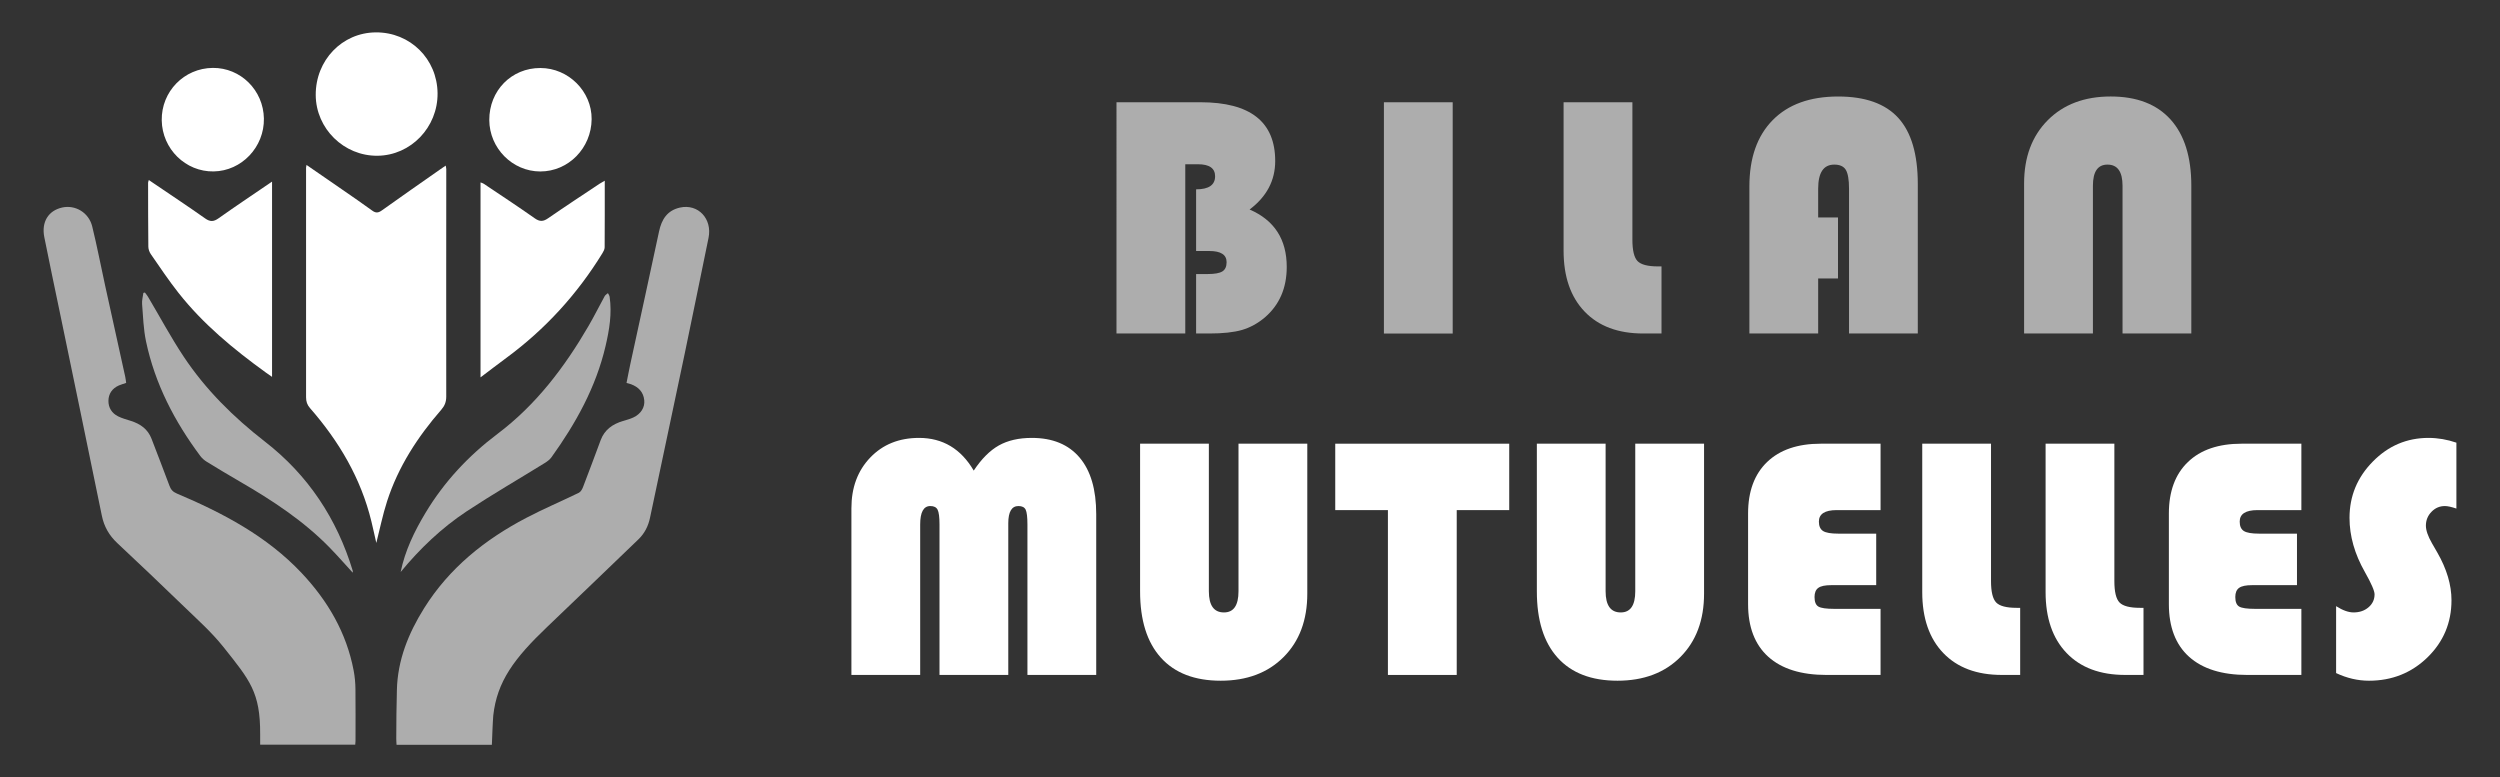
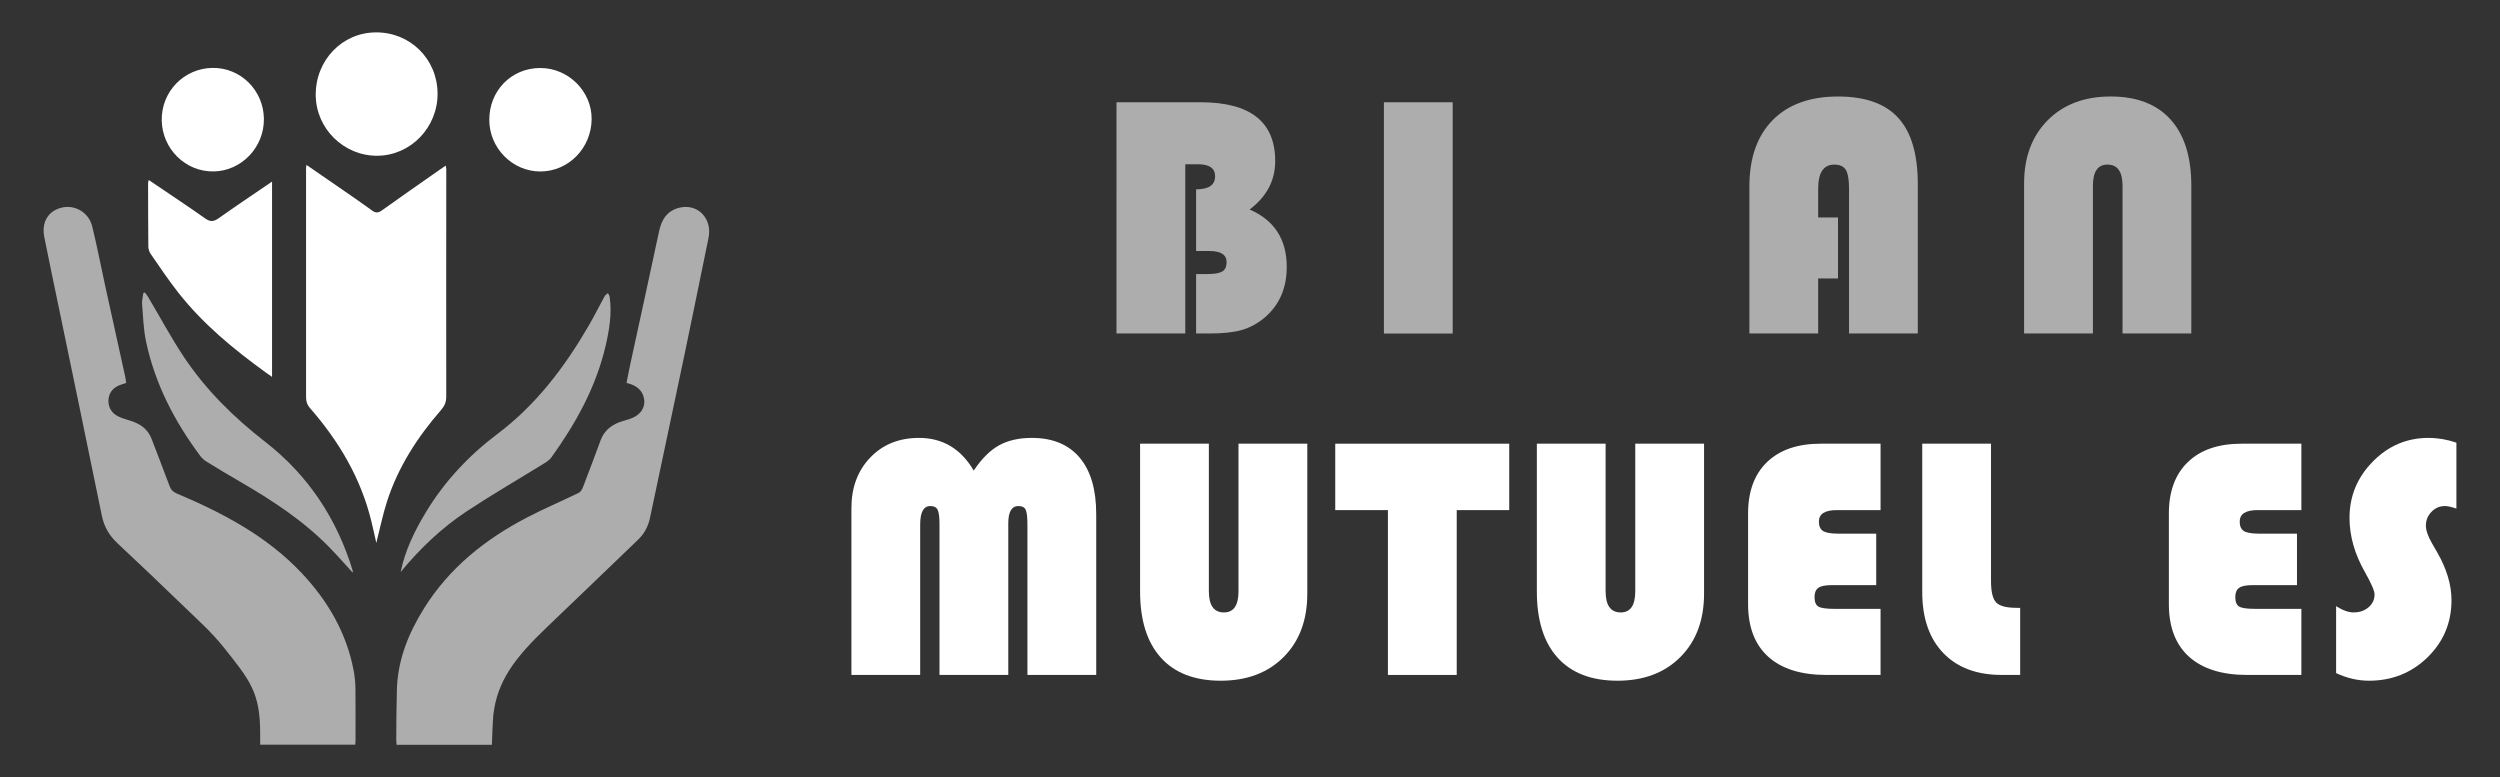
<svg xmlns="http://www.w3.org/2000/svg" version="1.1" id="Calque_1" x="0px" y="0px" width="193px" height="60px" viewBox="0 0 193 60" enable-background="new 0 0 193 60" xml:space="preserve">
  <rect x="0" y="0" width="193" height="60" fill="#333333" stroke="none" />
  <g>
    <g>
      <g opacity="0.6">
        <path fill="#FFFFFF" d="M86.192,7.894h6.486c3.847,0,5.768,1.514,5.768,4.538c0,1.501-0.657,2.747-1.976,3.742     c1.912,0.828,2.866,2.305,2.866,4.433c0,1.631-0.563,2.93-1.688,3.897c-0.548,0.462-1.137,0.785-1.765,0.968     s-1.472,0.274-2.538,0.274H92.34v-4.59h0.901c0.532,0,0.907-0.067,1.126-0.202c0.217-0.136,0.327-0.374,0.327-0.714     c0-0.575-0.445-0.862-1.334-0.862H92.34v-4.761c0.978,0,1.466-0.337,1.466-1.008c0-0.619-0.442-0.929-1.322-0.929h-0.98v13.065     h-5.311V7.894z" />
        <path fill="#FFFFFF" d="M112.148,7.894v17.853h-5.31V7.894H112.148z" />
-         <path fill="#FFFFFF" d="M120.709,7.894h5.312V18.5c0,0.829,0.132,1.381,0.397,1.656c0.267,0.274,0.791,0.411,1.576,0.411h0.274     v5.179h-1.413c-1.935,0-3.442-0.564-4.523-1.693c-1.082-1.129-1.623-2.696-1.623-4.702V7.894z" />
        <path fill="#FFFFFF" d="M141.893,16.788v4.708h-1.53v4.25h-5.31V14.395c0-2.198,0.6-3.904,1.798-5.121     c1.197-1.216,2.884-1.824,5.056-1.824c2.092,0,3.642,0.553,4.643,1.655c1.004,1.103,1.504,2.805,1.504,5.107v11.534h-5.309     V14.565c0-0.698-0.085-1.183-0.248-1.452c-0.166-0.272-0.465-0.406-0.891-0.406c-0.828,0-1.243,0.618-1.243,1.858v2.223H141.893z     " />
        <path fill="#FFFFFF" d="M156.261,25.746V14.158c0-2.031,0.61-3.656,1.826-4.878c1.216-1.221,2.835-1.831,4.859-1.831     c2.013,0,3.555,0.594,4.623,1.778c1.067,1.186,1.601,2.891,1.601,5.114v11.404h-5.31V14.342c0-1.089-0.388-1.635-1.163-1.635     c-0.752,0-1.124,0.546-1.124,1.635v11.404H156.261z" />
      </g>
      <g>
        <path fill="#FFFFFF" d="M65.729,52.105V39.236c0-1.598,0.484-2.9,1.452-3.91c0.968-1.012,2.223-1.52,3.767-1.52     c1.831,0,3.239,0.843,4.224,2.524c0.602-0.906,1.246-1.552,1.936-1.94c0.689-0.388,1.539-0.584,2.55-0.584     c1.604,0,2.833,0.508,3.689,1.52c0.854,1.01,1.281,2.466,1.281,4.368v12.411h-5.31V40.491c0-0.575-0.046-0.957-0.137-1.145     c-0.092-0.187-0.277-0.28-0.557-0.28c-0.522,0-0.785,0.443-0.785,1.333v11.706H72.53V40.491c0-0.566-0.049-0.945-0.146-1.138     c-0.095-0.191-0.283-0.287-0.562-0.287c-0.523,0-0.784,0.475-0.784,1.425v11.614H65.729z" />
        <path fill="#FFFFFF" d="M100.923,34.253v11.575c0,2.04-0.607,3.67-1.824,4.891c-1.216,1.221-2.836,1.832-4.86,1.832     c-2.012,0-3.552-0.594-4.62-1.779c-1.069-1.185-1.604-2.891-1.604-5.114V34.253h5.309v11.392c0,1.09,0.389,1.635,1.165,1.635     c0.75,0,1.123-0.545,1.123-1.635V34.253H100.923z" />
        <path fill="#FFFFFF" d="M112.459,39.38v12.726h-5.312V39.38h-4.066v-5.127h13.431v5.127H112.459z" />
        <path fill="#FFFFFF" d="M131.553,34.253v11.575c0,2.04-0.608,3.67-1.824,4.891s-2.837,1.832-4.86,1.832     c-2.013,0-3.555-0.594-4.622-1.779c-1.069-1.185-1.602-2.891-1.602-5.114V34.253h5.308v11.392c0,1.09,0.39,1.635,1.167,1.635     c0.748,0,1.122-0.545,1.122-1.635V34.253H131.553z" />
        <path fill="#FFFFFF" d="M144.843,41.196v3.978h-3.468c-0.472,0-0.805,0.068-1,0.209c-0.196,0.139-0.293,0.375-0.293,0.706     c0,0.376,0.099,0.621,0.3,0.739c0.199,0.118,0.61,0.176,1.229,0.176h3.568v5.102h-4.17c-1.964,0-3.462-0.47-4.5-1.406     c-1.036-0.937-1.557-2.291-1.557-4.061v-6.997c0-1.71,0.491-3.035,1.47-3.977c0.983-0.942,2.362-1.412,4.141-1.412h4.616v5.127     h-3.388c-0.914,0-1.373,0.297-1.373,0.889c0,0.35,0.112,0.592,0.328,0.728c0.219,0.134,0.605,0.2,1.165,0.2H144.843z" />
        <path fill="#FFFFFF" d="M148.397,34.253h5.309v10.605c0,0.83,0.134,1.381,0.401,1.656c0.265,0.273,0.791,0.411,1.576,0.411h0.274     v5.18h-1.414c-1.935,0-3.443-0.564-4.525-1.694c-1.081-1.129-1.621-2.696-1.621-4.701V34.253z" />
-         <path fill="#FFFFFF" d="M157.92,34.253h5.309v10.605c0,0.83,0.132,1.381,0.399,1.656c0.266,0.273,0.792,0.411,1.577,0.411h0.273     v5.18h-1.412c-1.935,0-3.445-0.564-4.527-1.694c-1.08-1.129-1.619-2.696-1.619-4.701V34.253z" />
        <path fill="#FFFFFF" d="M177.327,41.196v3.978h-3.465c-0.472,0-0.806,0.068-1.002,0.209c-0.197,0.139-0.295,0.375-0.295,0.706     c0,0.376,0.101,0.621,0.301,0.739c0.201,0.118,0.611,0.176,1.23,0.176h3.57v5.102h-4.172c-1.962,0-3.46-0.47-4.5-1.406     c-1.038-0.937-1.557-2.291-1.557-4.061v-6.997c0-1.71,0.491-3.035,1.473-3.977c0.98-0.942,2.361-1.412,4.139-1.412h4.617v5.127     h-3.387c-0.916,0-1.374,0.297-1.374,0.889c0,0.35,0.108,0.592,0.327,0.728c0.217,0.134,0.606,0.2,1.164,0.2H177.327z" />
        <path fill="#FFFFFF" d="M189.634,34.174v5.087c-0.384-0.13-0.681-0.194-0.889-0.194c-0.402,0-0.745,0.147-1.032,0.443     c-0.29,0.297-0.434,0.654-0.434,1.072c0,0.359,0.157,0.812,0.471,1.36l0.407,0.707c0.732,1.273,1.097,2.503,1.097,3.688     c0,1.736-0.616,3.204-1.849,4.409c-1.235,1.201-2.741,1.805-4.521,1.805c-0.855,0-1.699-0.196-2.537-0.589v-5.167     c0.506,0.323,0.955,0.484,1.348,0.484c0.463,0,0.848-0.133,1.157-0.398s0.464-0.6,0.464-1c0-0.263-0.247-0.833-0.745-1.715     c-0.794-1.395-1.189-2.79-1.189-4.185c0-1.683,0.6-3.133,1.799-4.349c1.197-1.218,2.631-1.826,4.296-1.826     C188.208,33.807,188.93,33.931,189.634,34.174z" />
      </g>
    </g>
    <g>
      <path opacity="0.6" fill="#FFFFFF" d="M9.74,29.559c-0.201,0.07-0.389,0.123-0.566,0.199c-0.515,0.228-0.798,0.642-0.803,1.188    c-0.005,0.529,0.264,0.954,0.74,1.193c0.311,0.156,0.656,0.248,0.99,0.354c0.733,0.231,1.311,0.634,1.598,1.381    c0.461,1.206,0.931,2.409,1.381,3.621c0.109,0.295,0.259,0.473,0.568,0.604c3.559,1.506,6.955,3.289,9.645,6.146    c2.013,2.138,3.459,4.606,4.011,7.531c0.088,0.469,0.133,0.95,0.137,1.426c0.015,2.027,0.006,1.972,0.005,3.998    c0,0.084-0.012,0.168-0.021,0.287c-2.433,0-4.857,0-7.34,0c0-0.266-0.001-0.527,0-0.792c0.019-3.25-0.794-4.18-2.835-6.745    c-0.939-1.182-2.092-2.195-3.181-3.254c-1.656-1.606-3.333-3.192-5.015-4.771c-0.628-0.59-1.021-1.271-1.194-2.125    c-1.066-5.224-2.156-10.443-3.237-15.665c-0.402-1.942-0.818-3.884-1.203-5.828c-0.232-1.174,0.312-2.045,1.374-2.285    c1.018-0.228,2.063,0.385,2.326,1.463c0.368,1.499,0.66,3.021,0.99,4.532c0.518,2.359,1.042,4.72,1.56,7.08    C9.701,29.246,9.716,29.399,9.74,29.559z" />
      <path opacity="0.6" fill="#FFFFFF" d="M37.972,57.5c-2.465,0-4.894,0-7.358,0c-0.009-0.173-0.023-0.322-0.022-0.474    c0.013-1.943,0.004-1.804,0.048-3.747c0.052-2.316,0.889-4.386,2.103-6.327c1.938-3.097,4.682-5.294,7.872-6.966    c1.33-0.698,2.719-1.285,4.069-1.942c0.146-0.07,0.259-0.27,0.323-0.435c0.465-1.206,0.913-2.418,1.364-3.628    c0.303-0.813,0.928-1.243,1.723-1.48c0.269-0.082,0.546-0.152,0.798-0.271c0.584-0.273,0.904-0.779,0.844-1.336    c-0.065-0.625-0.44-1.014-1.014-1.229c-0.09-0.034-0.186-0.054-0.354-0.102c0.101-0.505,0.195-1.009,0.304-1.51    c0.736-3.395,1.483-6.789,2.207-10.189c0.199-0.935,0.637-1.62,1.614-1.839c1.406-0.314,2.51,0.871,2.204,2.345    c-0.615,2.973-1.212,5.95-1.836,8.922c-0.884,4.223-1.79,8.442-2.677,12.664c-0.137,0.657-0.418,1.218-0.901,1.684    c-2.345,2.25-4.683,4.511-7.036,6.752c-2.554,2.436-3.874,4.214-4.167,6.841C38.024,55.975,38.008,56.72,37.972,57.5z" />
      <path fill="#FFFFFF" d="M23.663,12.733c0.964,0.665,1.877,1.294,2.787,1.923c0.763,0.531,1.532,1.051,2.28,1.599    c0.272,0.2,0.465,0.191,0.738-0.003c1.511-1.08,3.035-2.139,4.555-3.204c0.113-0.081,0.229-0.157,0.385-0.263    c0.019,0.116,0.044,0.189,0.044,0.265c-0.003,5.854-0.01,11.71-0.002,17.566c0.001,0.409-0.119,0.71-0.383,1.015    c-1.827,2.099-3.325,4.403-4.185,7.069c-0.34,1.054-0.559,2.146-0.831,3.215c-0.123-0.537-0.243-1.101-0.379-1.661    c-0.81-3.334-2.503-6.189-4.738-8.747c-0.221-0.253-0.305-0.505-0.305-0.833c0.004-5.912,0-11.825-0.001-17.738    C23.627,12.897,23.642,12.856,23.663,12.733z" />
-       <path fill="#FFFFFF" d="M46.687,13.95c0,1.775,0.004,3.462-0.008,5.149c-0.001,0.153-0.093,0.319-0.177,0.457    c-1.946,3.164-4.406,5.858-7.397,8.063c-0.651,0.48-1.293,0.975-2.008,1.514c0-5.065,0-10.037,0-15.05    c0.082,0.032,0.172,0.053,0.242,0.099c1.319,0.887,2.648,1.758,3.945,2.672c0.393,0.277,0.66,0.254,1.037-0.008    c1.305-0.904,2.634-1.773,3.956-2.655C46.389,14.116,46.509,14.054,46.687,13.95z" />
      <path fill="#FFFFFF" d="M11.488,13.897c0.176,0.12,0.312,0.21,0.447,0.303c1.304,0.884,2.617,1.756,3.905,2.664    c0.385,0.271,0.655,0.258,1.037-0.014c1.341-0.952,2.71-1.864,4.125-2.83c0,5.045,0,10.016,0,15.074    c-0.201-0.141-0.356-0.244-0.507-0.354c-2.47-1.788-4.815-3.722-6.714-6.129c-0.758-0.96-1.437-1.981-2.135-2.987    c-0.113-0.162-0.192-0.385-0.194-0.581c-0.019-1.646-0.016-3.296-0.019-4.942C11.433,14.061,11.454,14.02,11.488,13.897z" />
      <path fill="#FFFFFF" d="M33.78,7.201c0.023,2.627-2.063,4.797-4.637,4.823c-2.593,0.027-4.752-2.094-4.769-4.683    c-0.017-2.685,2.035-4.826,4.64-4.841C31.662,2.482,33.755,4.548,33.78,7.201z" />
      <path opacity="0.6" fill="#FFFFFF" d="M27.231,44.21c-0.592-0.646-1.155-1.29-1.75-1.902c-2.041-2.101-4.464-3.682-6.978-5.14    c-0.852-0.494-1.697-1-2.535-1.515c-0.188-0.114-0.367-0.269-0.498-0.442c-1.993-2.669-3.505-5.575-4.197-8.854    c-0.199-0.942-0.228-1.922-0.304-2.887c-0.022-0.28,0.062-0.569,0.098-0.856c0.04-0.011,0.079-0.021,0.119-0.032    c0.082,0.112,0.173,0.215,0.243,0.336c0.91,1.532,1.754,3.112,2.74,4.598c1.702,2.563,3.857,4.695,6.297,6.588    c3.313,2.571,5.545,5.939,6.766,9.964C27.241,44.103,27.231,44.146,27.231,44.21z" />
      <path opacity="0.6" fill="#FFFFFF" d="M30.93,44.16c0.339-1.653,1.059-3.137,1.917-4.564c1.445-2.409,3.327-4.416,5.565-6.104    c2.976-2.241,5.172-5.145,7.026-8.332c0.438-0.753,0.825-1.537,1.245-2.3c0.052-0.093,0.165-0.154,0.25-0.23    c0.045,0.095,0.116,0.184,0.13,0.283c0.189,1.29-0.022,2.552-0.314,3.802c-0.743,3.18-2.295,5.968-4.179,8.59    c-0.133,0.186-0.341,0.333-0.54,0.455c-1.998,1.236-4.034,2.413-5.992,3.707C34.094,40.753,32.415,42.354,30.93,44.16z" />
-       <path fill="#FFFFFF" d="M41.707,13.237c-2.148-0.003-3.924-1.797-3.934-3.969c-0.009-2.272,1.71-4.023,3.947-4.018    c2.166,0.003,3.97,1.806,3.954,3.945C45.658,11.432,43.881,13.242,41.707,13.237z" />
+       <path fill="#FFFFFF" d="M41.707,13.237c-2.148-0.003-3.924-1.797-3.934-3.969c-0.009-2.272,1.71-4.023,3.947-4.018    c2.166,0.003,3.97,1.806,3.954,3.945C45.658,11.432,43.881,13.242,41.707,13.237" />
      <path fill="#FFFFFF" d="M20.373,9.149c0.039,2.198-1.714,4.05-3.875,4.085c-2.171,0.039-3.977-1.737-4.012-3.943    c-0.035-2.224,1.725-4.029,3.942-4.049C18.577,5.224,20.334,6.964,20.373,9.149z" />
    </g>
  </g>
</svg>